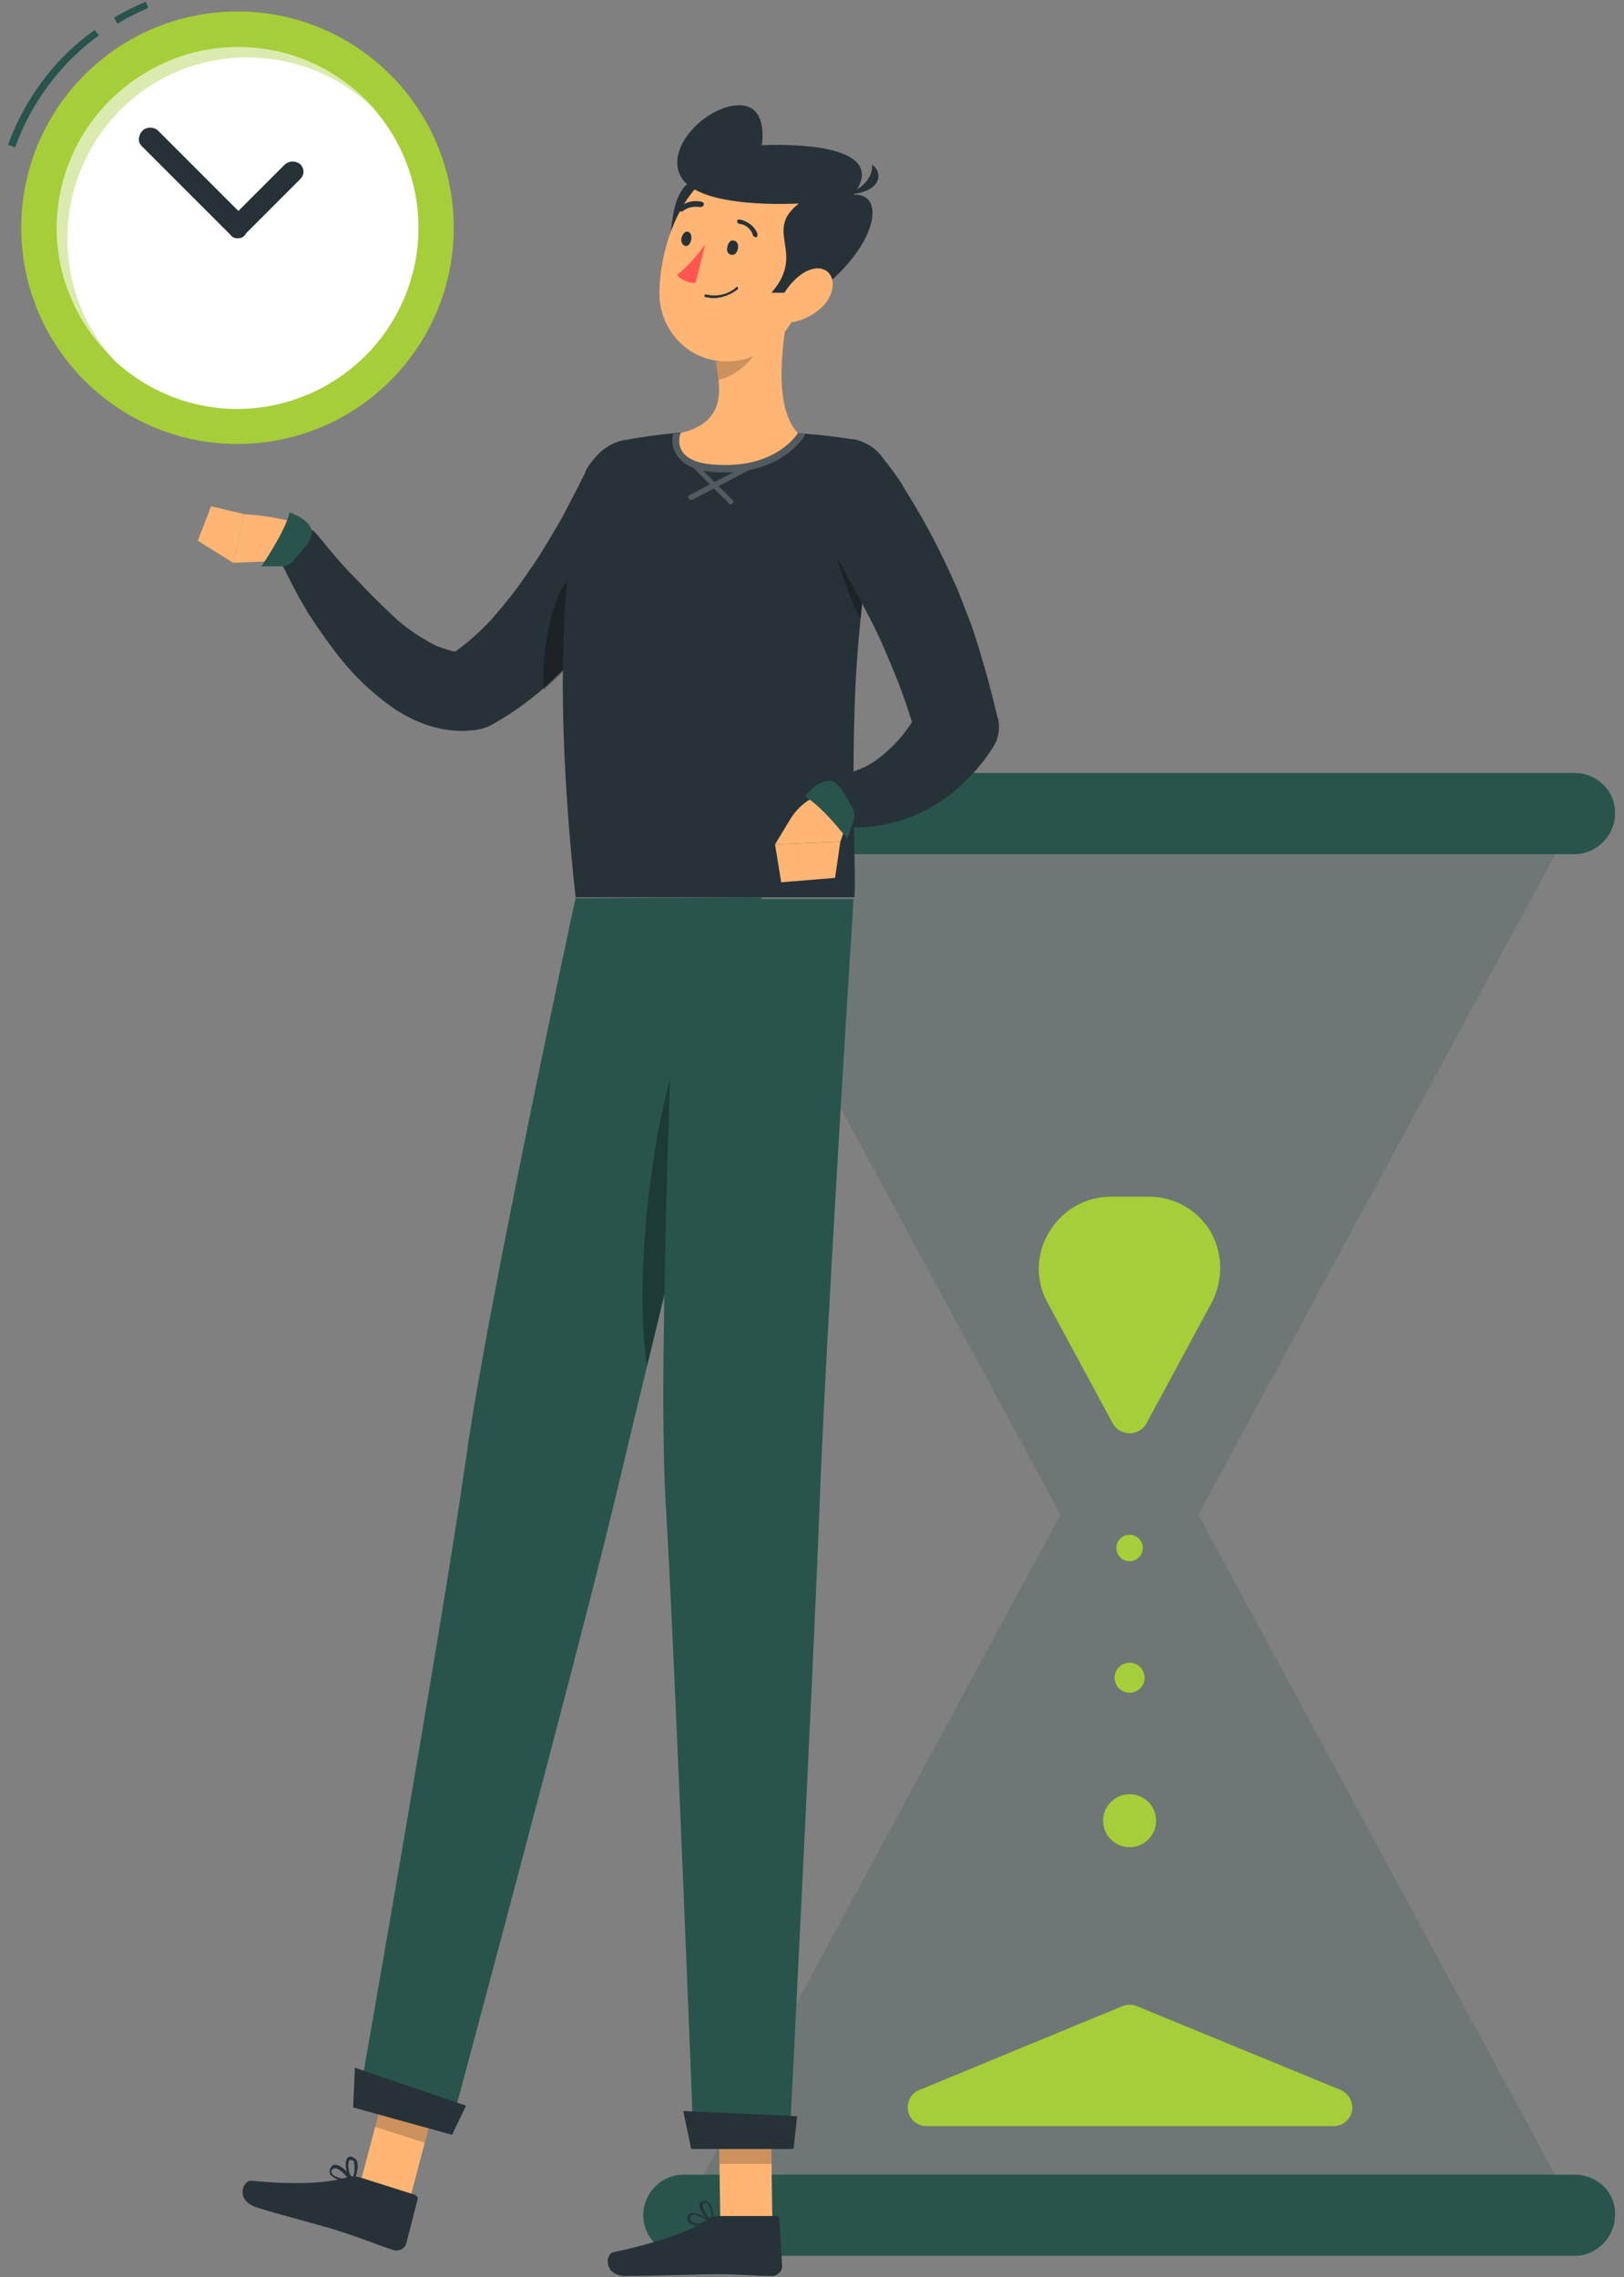
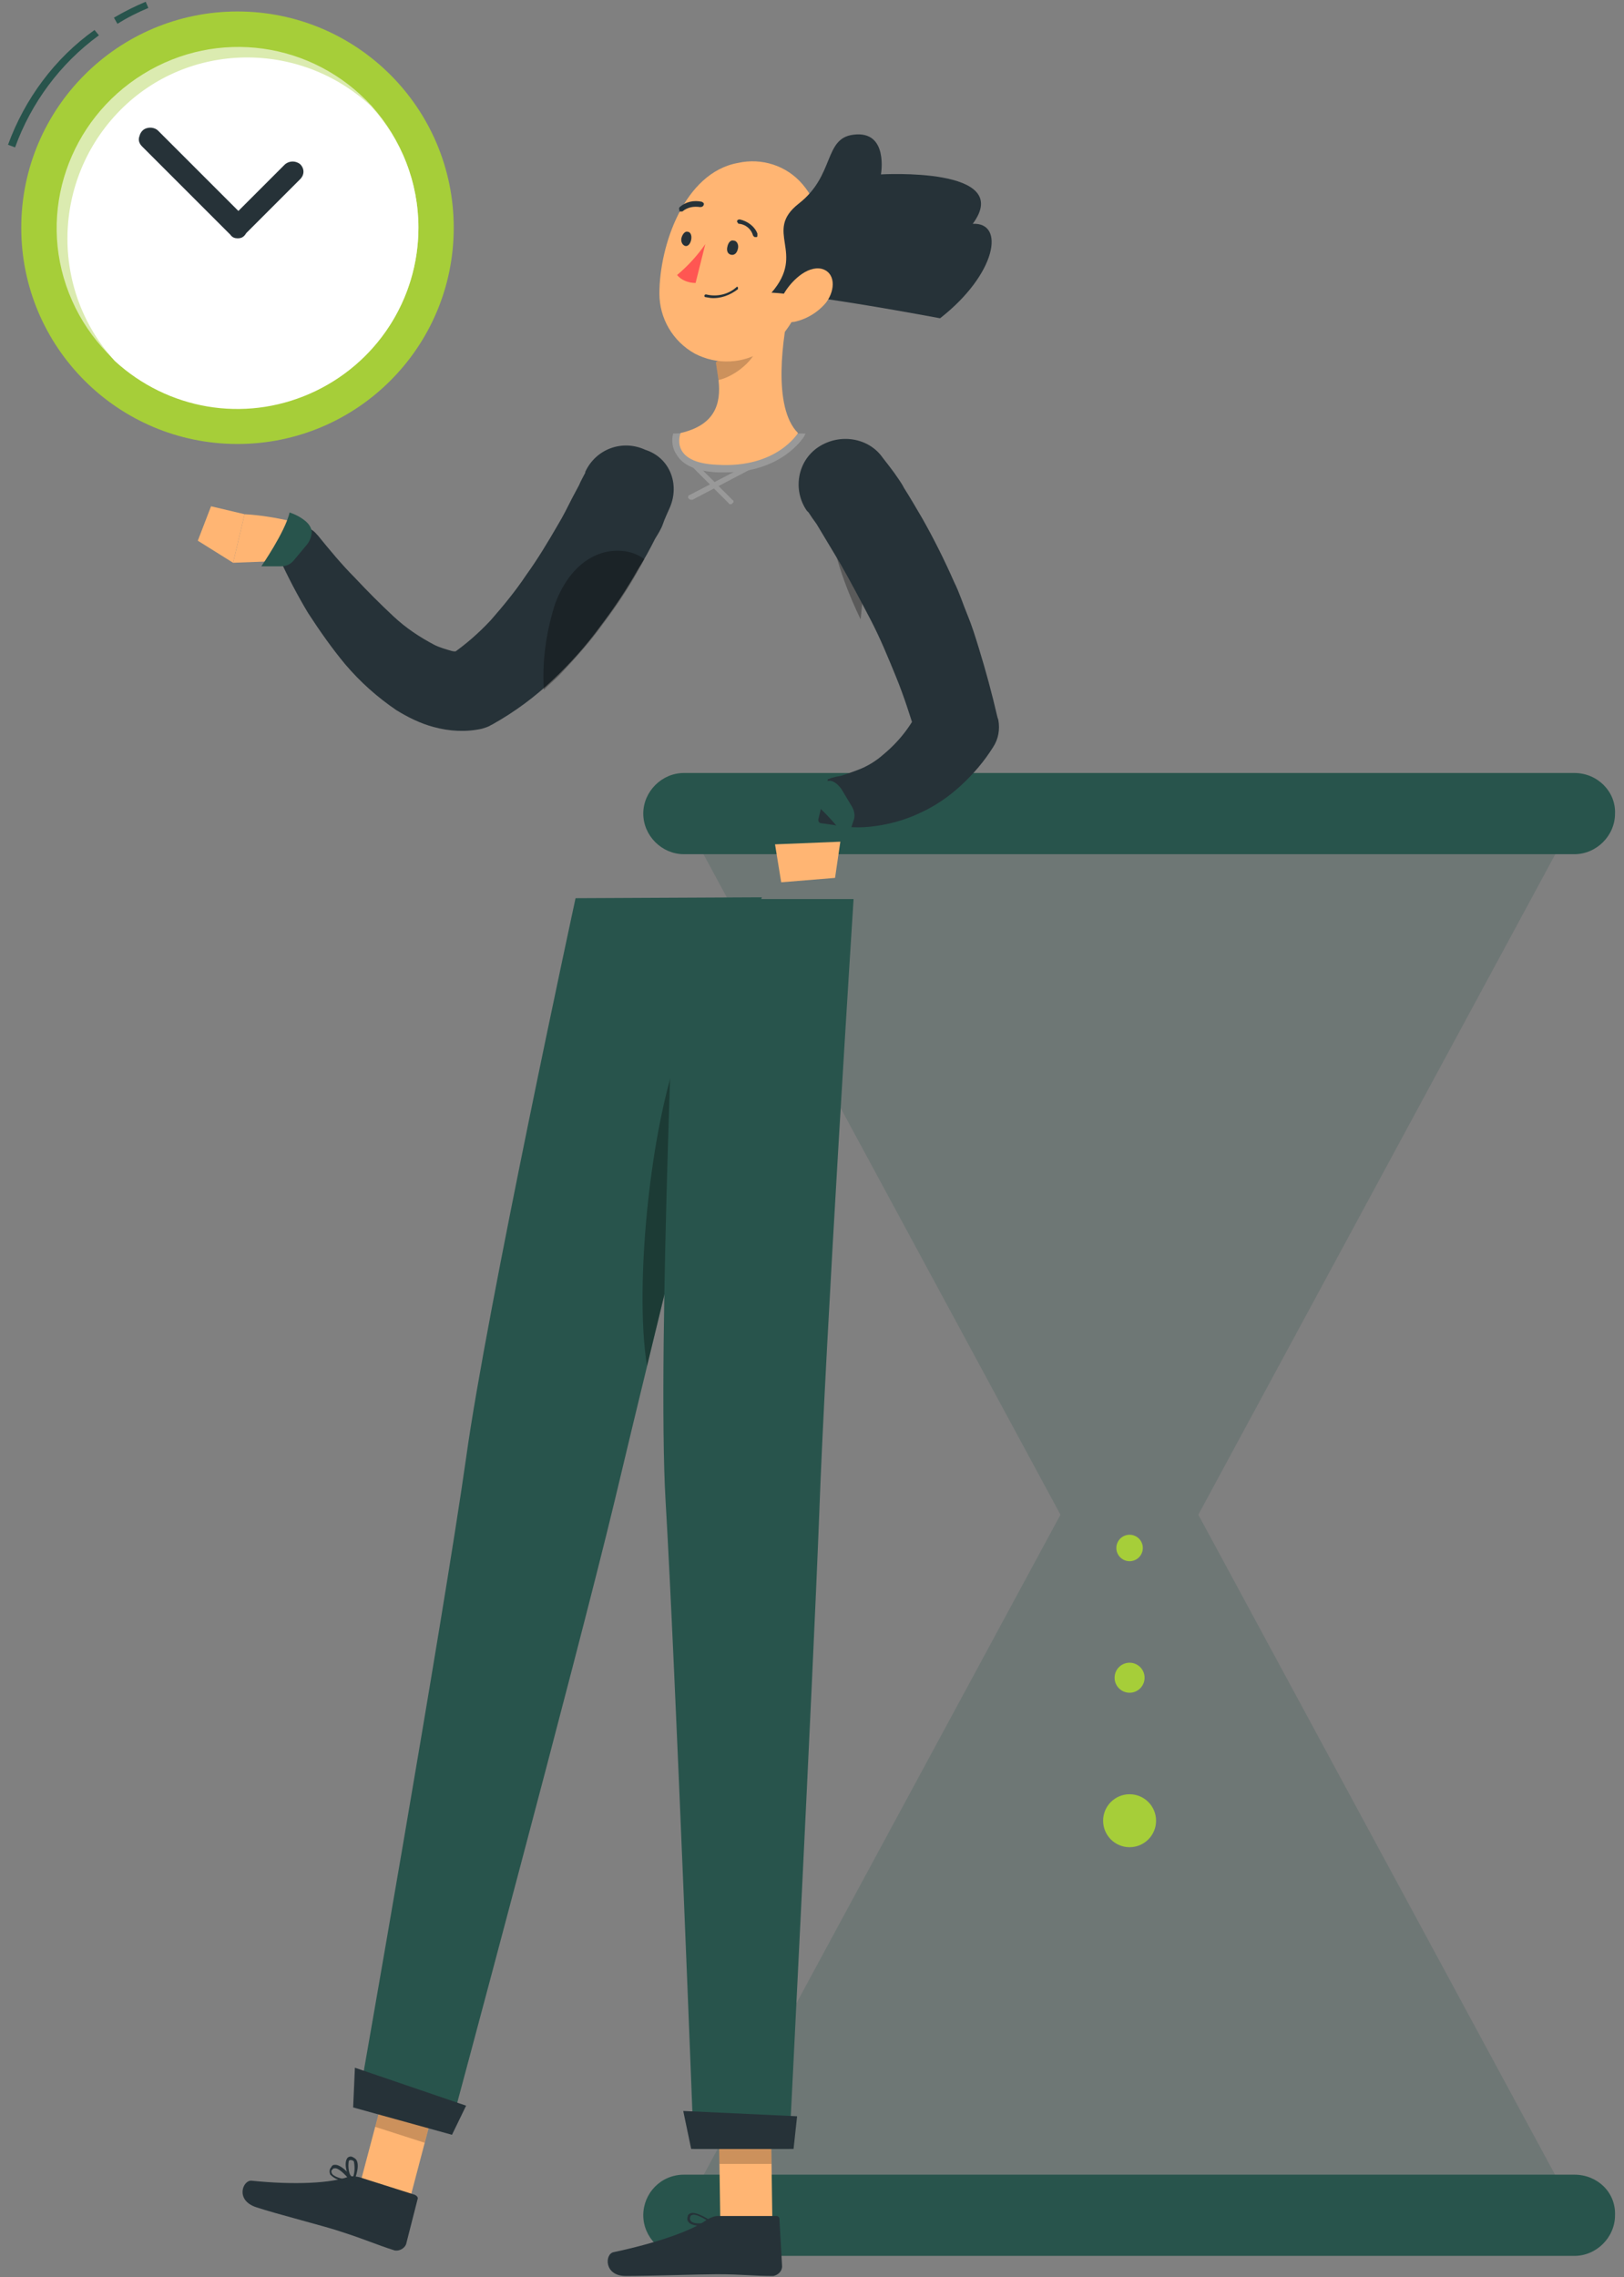
<svg xmlns="http://www.w3.org/2000/svg" version="1.1" id="Layer_1" x="0px" y="0px" viewBox="0 0 184 258" enable-background="new 0 0 184 258" xml:space="preserve">
  <rect x="0" y="0" width="184" height="258" fill="#808080" stroke="none" />
  <g transform="translate(.508)">
    <g transform="translate(71.675 86.875)">
      <g transform="translate(4.778 4.782)" opacity="0.2">
        <polygon fill="#28544C" points="101.7,159.3 51,65.5 0.3,159.3    " />
        <polygon fill="#28544C" points="101.7,0.6 51,94.4 0.3,0.6    " />
      </g>
-       <path fill="#A6CE39" d="M65.1,60.7l-7.4,13.7c-0.4,0.7-1.1,1.1-1.9,1.1c-0.8,0-1.5-0.4-1.9-1.1l-7.4-13.7c-1.4-2.5-1.3-5.6,0.2-8    c1.5-2.5,4.1-4,7-4h4.3c2.9,0,5.5,1.5,7,4C66.4,55.2,66.4,58.2,65.1,60.7z M56.6,140.4l23.1,9.5c0.9,0.4,1.5,1.4,1.3,2.4    c-0.2,1-1.1,1.7-2.1,1.7H32.8c-1,0-1.9-0.7-2.1-1.7c-0.2-1,0.3-2,1.3-2.4l23-9.5C55.5,140.2,56.1,140.2,56.6,140.4L56.6,140.4z" />
      <ellipse fill="#A6CE39" cx="55.8" cy="119.4" rx="3" ry="3" />
      <ellipse fill="#A6CE39" cx="55.8" cy="88.5" rx="1.5" ry="1.5" />
      <ellipse fill="#A6CE39" cx="55.8" cy="103.2" rx="1.7" ry="1.7" />
      <path fill="#28544C" d="M106.2,159.5H5.3c-2.6,0-4.6,2.1-4.6,4.6l0,0c0,2.5,2.1,4.6,4.6,4.6h100.9c2.5,0,4.6-2.1,4.6-4.6l0,0    C110.9,161.5,108.8,159.5,106.2,159.5z M106.2,0.7H5.3c-2.5,0-4.6,2.1-4.6,4.6l0,0c0,2.5,2.1,4.6,4.6,4.6h100.9    c2.5,0,4.6-2.1,4.6-4.6l0,0C110.9,2.8,108.8,0.7,106.2,0.7z" />
    </g>
    <g transform="translate(21.503 11.158)">
      <polygon fill="#FFB573" points="24.4,238.1 18.8,236.2 22.3,223 27.9,224.8   " />
      <path fill="#263238" d="M18.7,235.5l6.3,2c0.2,0.1,0.4,0.3,0.3,0.5l-1.3,5.1c-0.2,0.5-0.8,0.8-1.3,0.7c-2.2-0.7-3.2-1.2-6-2.1    c-1.7-0.6-7.3-2-9.7-2.8s-1.5-3.1-0.5-3c4.8,0.5,9.1,0.3,11.1-0.5C18,235.4,18.3,235.4,18.7,235.5L18.7,235.5z" />
      <polygon opacity="0.2" enable-background="new    " points="27.9,224.8 22.3,223 20.5,229.8 26.1,231.6   " />
      <path fill="#28544C" d="M43.2,90.6c0,0-10.1,46.7-12.4,63.4c-2.6,18.4-12.3,73.5-12.3,73.5l10.4,2.9c0,0,14.4-53.5,18.7-71.4    c4.6-19.4,16.7-68.5,16.7-68.5L43.2,90.6z" />
      <path opacity="0.3" enable-background="new    " d="M55.7,105.9c-4,9-5.9,28.7-4.4,37.7c2.8-11.6,6.2-25.4,8.8-36    C59.2,104.6,57.8,101.2,55.7,105.9z" />
      <polygon fill="#263238" points="29.2,230.7 18,227.6 18.2,223.1 30.8,227.4   " />
      <path fill="#263238" d="M16.4,235.8c0.5,0.2,1.1,0.2,1.6,0.3c0.1,0,0.1,0,0.1-0.1c0,0,0-0.1,0-0.2c-0.1-0.2-1.4-1.8-2.2-1.7    c-0.2,0-0.3,0.1-0.4,0.3c-0.2,0.2-0.2,0.5-0.1,0.8C15.7,235.5,16,235.7,16.4,235.8z M17.6,235.8c-1.1-0.1-1.8-0.4-2-0.7    c-0.1-0.2-0.1-0.4,0.1-0.5c0-0.1,0.1-0.1,0.2-0.1C16.3,234.4,17.1,235.2,17.6,235.8L17.6,235.8z" />
      <path fill="#263238" d="M17.9,236.1L17.9,236.1c0.1,0,0.1,0,0.2-0.1c0-0.1,0.7-1.6,0.3-2.4c-0.1-0.2-0.3-0.3-0.5-0.4    c-0.2-0.1-0.5,0-0.6,0.2C16.9,234.1,17.4,235.5,17.9,236.1L17.9,236.1z M17.9,233.6c0.1,0,0.2,0.1,0.2,0.2    c0.1,0.6,0.1,1.3-0.2,1.9c-0.4-0.6-0.5-1.3-0.4-2C17.5,233.6,17.7,233.5,17.9,233.6L17.9,233.6z M53.9,46.3    c-0.3,0.7-0.6,1.3-0.8,1.9s-0.6,1.2-0.9,1.7c-0.6,1.2-1.2,2.3-1.9,3.4c-1.3,2.3-2.7,4.4-4.3,6.5c-1.6,2.2-3.4,4.2-5.3,6    c-2.1,2-4.4,3.7-6.9,5.1l-0.2,0.1c-0.3,0.2-0.7,0.3-1,0.4c-1.8,0.4-3.7,0.3-5.5-0.2c-1.5-0.4-2.9-1.1-4.2-1.9    c-2.2-1.5-4.1-3.2-5.8-5.2c-1.5-1.8-2.9-3.8-4.2-5.8c-1.2-2-2.3-4.1-3.3-6.3c-0.5-1.2-0.1-2.6,1-3.2s2.5-0.4,3.3,0.6l0.1,0.1    c1.3,1.6,2.7,3.3,4.2,4.8c1.4,1.5,2.9,3,4.4,4.4c1.4,1.3,2.9,2.3,4.6,3.2c0.6,0.3,1.3,0.5,2,0.7c0.4,0.1,0.8,0,1.1-0.1l-1.2,0.5    c1.6-1.1,3.1-2.4,4.5-3.9c1.4-1.6,2.8-3.3,4-5.1c1.3-1.8,2.5-3.8,3.6-5.7c0.6-1,1.1-2,1.6-3l0.8-1.5c0.2-0.5,0.5-1,0.7-1.4l0-0.1    c1.2-2.6,4.2-3.7,6.8-2.5C53.9,40.7,55,43.7,53.9,46.3L53.9,46.3z" />
      <path opacity="0.3" enable-background="new    " d="M40.9,57.2c2.5-6.6,7.8-6.8,10.1-5c-0.2,0.3-0.3,0.6-0.5,0.9    c-1.2,2.2-2.6,4.3-4.1,6.3c-1.5,2.1-3.2,4-5,5.9c-0.6,0.6-1.2,1.1-1.8,1.7C39.4,63.6,39.9,60.3,40.9,57.2z" />
      <path fill="#FFB573" d="M9.6,52.4l-5.2,0.2l1.3-5.5c1.8,0.1,3.6,0.4,5.3,0.8c0.6,0.2,1.1,0.7,1.4,1.3c0.2,0.6,0.1,1.3-0.2,1.9l0,0    C11.5,51.9,10.6,52.4,9.6,52.4z" />
      <path fill="#28544C" d="M12.5,47.8c-0.5-0.4-1.1-0.7-1.7-0.9C10.3,49.1,7.6,53,7.6,53h2.2c0.6,0,1.1-0.2,1.5-0.7l1.5-1.8    c0.3-0.4,0.5-0.9,0.5-1.4S12.9,48.1,12.5,47.8L12.5,47.8z" />
      <polygon fill="#FFB573" points="0.4,50.1 1.9,46.2 5.7,47.1 4.4,52.6   " />
      <polygon fill="#FFB573" points="65.5,240.6 59.6,240.6 59.4,226.9 65.3,226.9   " />
      <path fill="#263238" d="M59.3,239.9h6.6c0.1,0,0.2,0,0.3,0.1c0.1,0.1,0.1,0.2,0.1,0.3l0.3,5.3c0,0.6-0.5,1-1,1.1    c-2.3,0-3.4-0.2-6.4-0.2c-1.8,0-7.8,0.2-10.3,0.2s-2.4-2.5-1.4-2.7c4.7-1,8.9-2.4,10.6-3.7C58.5,240.1,58.9,239.9,59.3,239.9z" />
      <polygon opacity="0.2" enable-background="new    " points="65.3,227 59.4,227 59.5,234 65.4,234   " />
      <path fill="#28544C" d="M54.7,90.6c0,0-2.3,51.3-1.3,68.3c1.1,18.5,3.2,73.4,3.2,73.4h10.8c0,0,2.7-53.4,3.4-71.7    c0.7-19.9,3.9-69.9,3.9-69.9H54.7z" />
      <polygon fill="#263238" points="67.9,232.3 56.3,232.3 55.4,228 68.3,228.6   " />
      <path fill="#263238" d="M57.2,241c0.5,0,1.1-0.1,1.6-0.2c0.1,0,0.1-0.1,0.1-0.1c0-0.1,0-0.1-0.1-0.1c-0.2-0.1-1.9-1.3-2.6-1    c-0.2,0.1-0.3,0.2-0.3,0.4c-0.1,0.3,0,0.5,0.2,0.7C56.4,240.9,56.8,241,57.2,241L57.2,241z M58.4,240.6c-1.1,0.2-1.8,0.2-2.1-0.1    c-0.1-0.1-0.2-0.3-0.1-0.5c0-0.1,0.1-0.2,0.2-0.2C56.7,239.6,57.7,240.1,58.4,240.6L58.4,240.6z" />
-       <path fill="#263238" d="M58.7,240.8C58.8,240.8,58.8,240.8,58.7,240.8c0.1,0,0.1-0.1,0.1-0.1c0-0.1,0.1-1.8-0.5-2.3    c-0.2-0.2-0.4-0.2-0.6-0.2c-0.2,0-0.4,0.2-0.5,0.4C57.2,239.2,58.1,240.4,58.7,240.8C58.7,240.8,58.7,240.8,58.7,240.8L58.7,240.8    z M57.9,238.4c0.1,0,0.2,0,0.3,0.1c0.3,0.6,0.5,1.2,0.4,1.9c-0.5-0.4-1.1-1.4-1-1.8C57.6,238.5,57.7,238.4,57.9,238.4L57.9,238.4z     M77.8,43c0.2-1-0.1-2-0.7-2.9c-0.6-0.8-1.5-1.4-2.5-1.5h-0.1c-1.9-0.3-4.3-0.6-6.6-0.7c-4.5-0.3-8.9-0.3-13.4,0    c-2.1,0.2-4.1,0.5-5.7,0.8h-0.1c-2,0.4-3.7,1.9-4.3,3.9c-1.9,6.5-4.2,19.8-1.2,47.9h31.6c0.2-2.8-0.4-12,0.1-23.7    C75.3,58.9,76.3,50.9,77.8,43L77.8,43z" />
      <path opacity="0.3" enable-background="new    " d="M77.5,44.7c-0.7,3.8-1.5,8.9-2,14.3c0,0-2.9-5.7-3.4-10.5    C71.5,43.7,75.7,43.4,77.5,44.7z" />
      <g transform="translate(54.155 37.46)" opacity="0.2">
        <path fill="#FFFFFF" d="M2.1,8C2,8,1.9,7.9,1.8,7.8c0-0.1,0-0.3,0.1-0.3l9.8-5.1c0.1-0.1,0.3,0,0.4,0.1c0.1,0.1,0,0.3-0.1,0.4     L2.3,8C2.2,8,2.2,8,2.1,8L2.1,8z" />
        <path fill="#FFFFFF" d="M6.6,8.5c-0.1,0-0.2,0-0.2-0.1L1,3C0.9,2.9,0.9,2.7,1,2.6c0.1-0.1,0.3-0.1,0.4,0L6.8,8     C7,8.1,7,8.3,6.8,8.4C6.8,8.5,6.7,8.5,6.6,8.5L6.6,8.5z" />
        <path fill="#FFFFFF" d="M13.7,0.5c-4.5-0.3-8.9-0.3-13.4,0H0.1C-0.1,1.3,0,2.2,0.5,2.9c0.7,1.2,2.3,1.9,4.7,2H6     c6.4,0,8.8-3.9,8.9-4l0.2-0.4L13.7,0.5z" />
      </g>
      <path fill="#FFB573" d="M55.1,37.9c3.9-0.9,4.6-3.3,4.3-6c-0.1-0.7-0.2-1.3-0.3-2l4.9-4.1l3.6-3c-1,4.3-2.1,12.2,0.8,15.1    c0,0-2.4,4-9.1,3.6C53.7,41.3,55.1,37.9,55.1,37.9z" />
      <path opacity="0.2" enable-background="new    " d="M59.1,29.9c0.1,0.7,0.2,1.3,0.3,2c1.8-0.4,4.3-2.3,4.5-4.2    c0.1-0.6,0.1-1.2,0.1-1.9L59.1,29.9z" />
-       <path fill="#263238" d="M56.5,9.2c-2.7,1.6-2.2,5.6-2.9,8.4c1.7,0.2,4.3-2.8,4.3-2.8l1.6-4.6L56.5,9.2z" />
      <path fill="#FFB573" d="M70.6,17.2c-1.7,5.6-2.4,9-6,11.3c-2.4,1.6-5.4,1.7-7.9,0.4c-2.5-1.4-4-4-4-6.8c0-5.4,2.8-13.7,8.9-14.8    c2.7-0.6,5.5,0.3,7.3,2.4S71.5,14.6,70.6,17.2z" />
-       <path fill="#263238" d="M65.4,22c4-4.6-1-6.9,3.1-10.1c-4.6,0.2-12.1-0.1-13.5-3.3s2.8-7.4,6.2-7.8c4-0.5,3.1,4.5,3.1,4.5    s15.2-0.9,10.4,5.6c3.7-0.2,2.7,5.7-3.7,10.7C69.4,22.1,65.4,22,65.4,22z" />
+       <path fill="#263238" d="M65.4,22c4-4.6-1-6.9,3.1-10.1s2.8-7.4,6.2-7.8c4-0.5,3.1,4.5,3.1,4.5    s15.2-0.9,10.4,5.6c3.7-0.2,2.7,5.7-3.7,10.7C69.4,22.1,65.4,22,65.4,22z" />
      <path fill="#263238" d="M73.8,10.9c0,0,3.1-0.9,3-3.4C78,8.3,78.1,10.7,73.8,10.9z" />
      <path fill="#FFB573" d="M71.6,23.1c-0.9,1.1-2.2,1.9-3.6,2.2c-1.8,0.3-2.2-1.3-1.3-3c0.8-1.5,2.7-3.4,4.4-3    C72.6,19.7,72.7,21.6,71.6,23.1z" />
      <path fill="#263238" d="M61.6,17c-0.1,0.5-0.4,0.8-0.8,0.7s-0.5-0.5-0.4-0.9c0.1-0.5,0.4-0.8,0.7-0.7C61.5,16.1,61.7,16.6,61.6,17    z M56.3,16c-0.1,0.5-0.4,0.8-0.7,0.7c-0.3-0.1-0.5-0.5-0.4-0.9s0.4-0.8,0.7-0.7C56.2,15.1,56.4,15.5,56.3,16z" />
      <path fill="#FF5652" d="M57.9,16.5c-0.9,1.3-2,2.5-3.2,3.5c0.5,0.6,1.3,0.9,2.1,0.9L57.9,16.5z" />
      <path fill="#263238" d="M58.5,22.6c1.1,0.1,2.2-0.3,3.1-1c0,0,0-0.1,0-0.1c0,0,0-0.1,0-0.1c-0.1-0.1-0.1-0.1-0.2,0    c-0.9,0.8-2.2,1.1-3.4,0.8c0,0-0.1,0-0.1,0c0,0-0.1,0.1-0.1,0.1c0,0.1,0,0.2,0.1,0.2L58.5,22.6z M63.6,15.7c0,0,0.1,0,0.1,0    c0.1,0,0.1-0.1,0.1-0.2s0-0.1,0-0.2c-0.3-0.8-1.1-1.4-2-1.6c-0.2,0-0.3,0.1-0.3,0.2c0,0.1,0,0.1,0.1,0.2c0,0.1,0.1,0.1,0.2,0.1    c0.7,0.1,1.3,0.6,1.5,1.3C63.4,15.7,63.5,15.7,63.6,15.7L63.6,15.7z M55,12.8c0.1,0,0.2,0,0.3,0c0.6-0.5,1.3-0.6,2-0.5    c0.1,0,0.3,0,0.4-0.2s0-0.3-0.2-0.4l0,0c-0.9-0.2-1.8,0-2.5,0.6c-0.1,0.1-0.1,0.3,0,0.4C54.9,12.8,54.9,12.8,55,12.8z M78,40.7    l0.7,0.9l0.6,0.8c0.4,0.6,0.8,1.1,1.1,1.7c0.7,1.1,1.4,2.3,2.1,3.5c1.3,2.3,2.5,4.7,3.6,7.2c0.6,1.2,1,2.5,1.5,3.7    c0.5,1.2,0.9,2.5,1.3,3.8c0.8,2.6,1.5,5.2,2.1,7.8l0.1,0.3c0.2,1.1,0,2.2-0.6,3.1c-1,1.6-2.2,3-3.6,4.3c-1.4,1.3-3,2.4-4.8,3.2    c-1.7,0.8-3.6,1.3-5.5,1.5c-0.9,0.1-1.9,0.1-2.8,0c-0.5,0-0.9-0.1-1.4-0.2l-0.7-0.1L71,82.1c-0.2,0-0.3-0.2-0.3-0.4l1.1-4.6    c0,0,0.2,0,0.3-0.1l0.4-0.1c0.3-0.1,0.6-0.1,0.9-0.2c0.6-0.2,1.2-0.4,1.7-0.6c1.1-0.4,2.1-1,3-1.8c1.8-1.5,3.2-3.3,4.2-5.5    l-0.5,3.4c-0.7-2.3-1.4-4.5-2.3-6.7c-0.9-2.2-1.8-4.4-2.9-6.5s-2.2-4.2-3.4-6.3c-0.6-1-1.2-2-1.8-3l-0.9-1.5l-0.5-0.7l-0.4-0.6    l-0.2-0.2c-1.6-2.3-1.1-5.6,1.3-7.2S76.4,38.4,78,40.7z" />
-       <path fill="#FFB573" d="M67.5,81.7l-1.7,2.8l7.4-0.3c0,0,2-5-0.7-5.8l-1,0.3C69.8,79.1,68.4,80.2,67.5,81.7L67.5,81.7z" />
      <path fill="#28544C" d="M70.6,77.7c-0.5,0.4-1,0.8-1.4,1.4c2,1.1,4.8,4.8,4.8,4.8l0.7-2.1c0.2-0.5,0.1-1.1-0.2-1.6l-1.2-2    c-0.3-0.4-0.7-0.8-1.2-0.9C71.5,77.3,71,77.5,70.6,77.7z" />
      <polygon fill="#FFB573" points="66.5,88.8 72.6,88.3 73.2,84.2 65.8,84.5   " />
    </g>
    <g>
      <path fill="#28544C" d="M12.8,2.7L12.4,2c1.2-0.7,2.4-1.3,3.6-1.8l0.3,0.7C15.1,1.4,13.9,2,12.8,2.7L12.8,2.7z M1.2,16.7l-0.8-0.3    c1.9-5.2,5.3-9.8,9.8-13l0.5,0.6C6.3,7.2,3,11.7,1.2,16.7z" />
      <ellipse fill="#A6CE39" cx="26.4" cy="25.8" rx="24.5" ry="24.5" />
      <path opacity="0.6" fill="#FFFFFF" enable-background="new    " d="M46.9,25.8c0,9.9-7,18.3-16.7,20.1S10.9,42.4,7.3,33.2    S7.3,13.6,15.7,8.4S34.9,4.7,41.6,12c0,0,0,0,0,0C45,15.8,46.9,20.7,46.9,25.8L46.9,25.8z" />
      <path fill="#FFFFFF" d="M46.9,25.8c0,8.1-4.8,15.5-12.3,18.8s-16.1,1.8-22.1-3.7c-7.4-8.1-7.1-20.6,0.6-28.4s20.3-8,28.4-0.5    c0,0,0,0,0,0C45,15.8,46.9,20.7,46.9,25.8L46.9,25.8z" />
      <path fill="#263238" d="M26.4,27c-0.3,0-0.6-0.1-0.8-0.4l-10-10c-0.3-0.3-0.5-0.7-0.3-1.2c0.1-0.4,0.4-0.8,0.9-0.9    c0.4-0.1,0.9,0,1.2,0.3l9.1,9.1l5.3-5.3c0.5-0.4,1.2-0.4,1.7,0c0.5,0.5,0.5,1.2,0,1.7l-6.1,6.1C27.1,26.9,26.8,27,26.4,27L26.4,27    z" />
    </g>
  </g>
</svg>